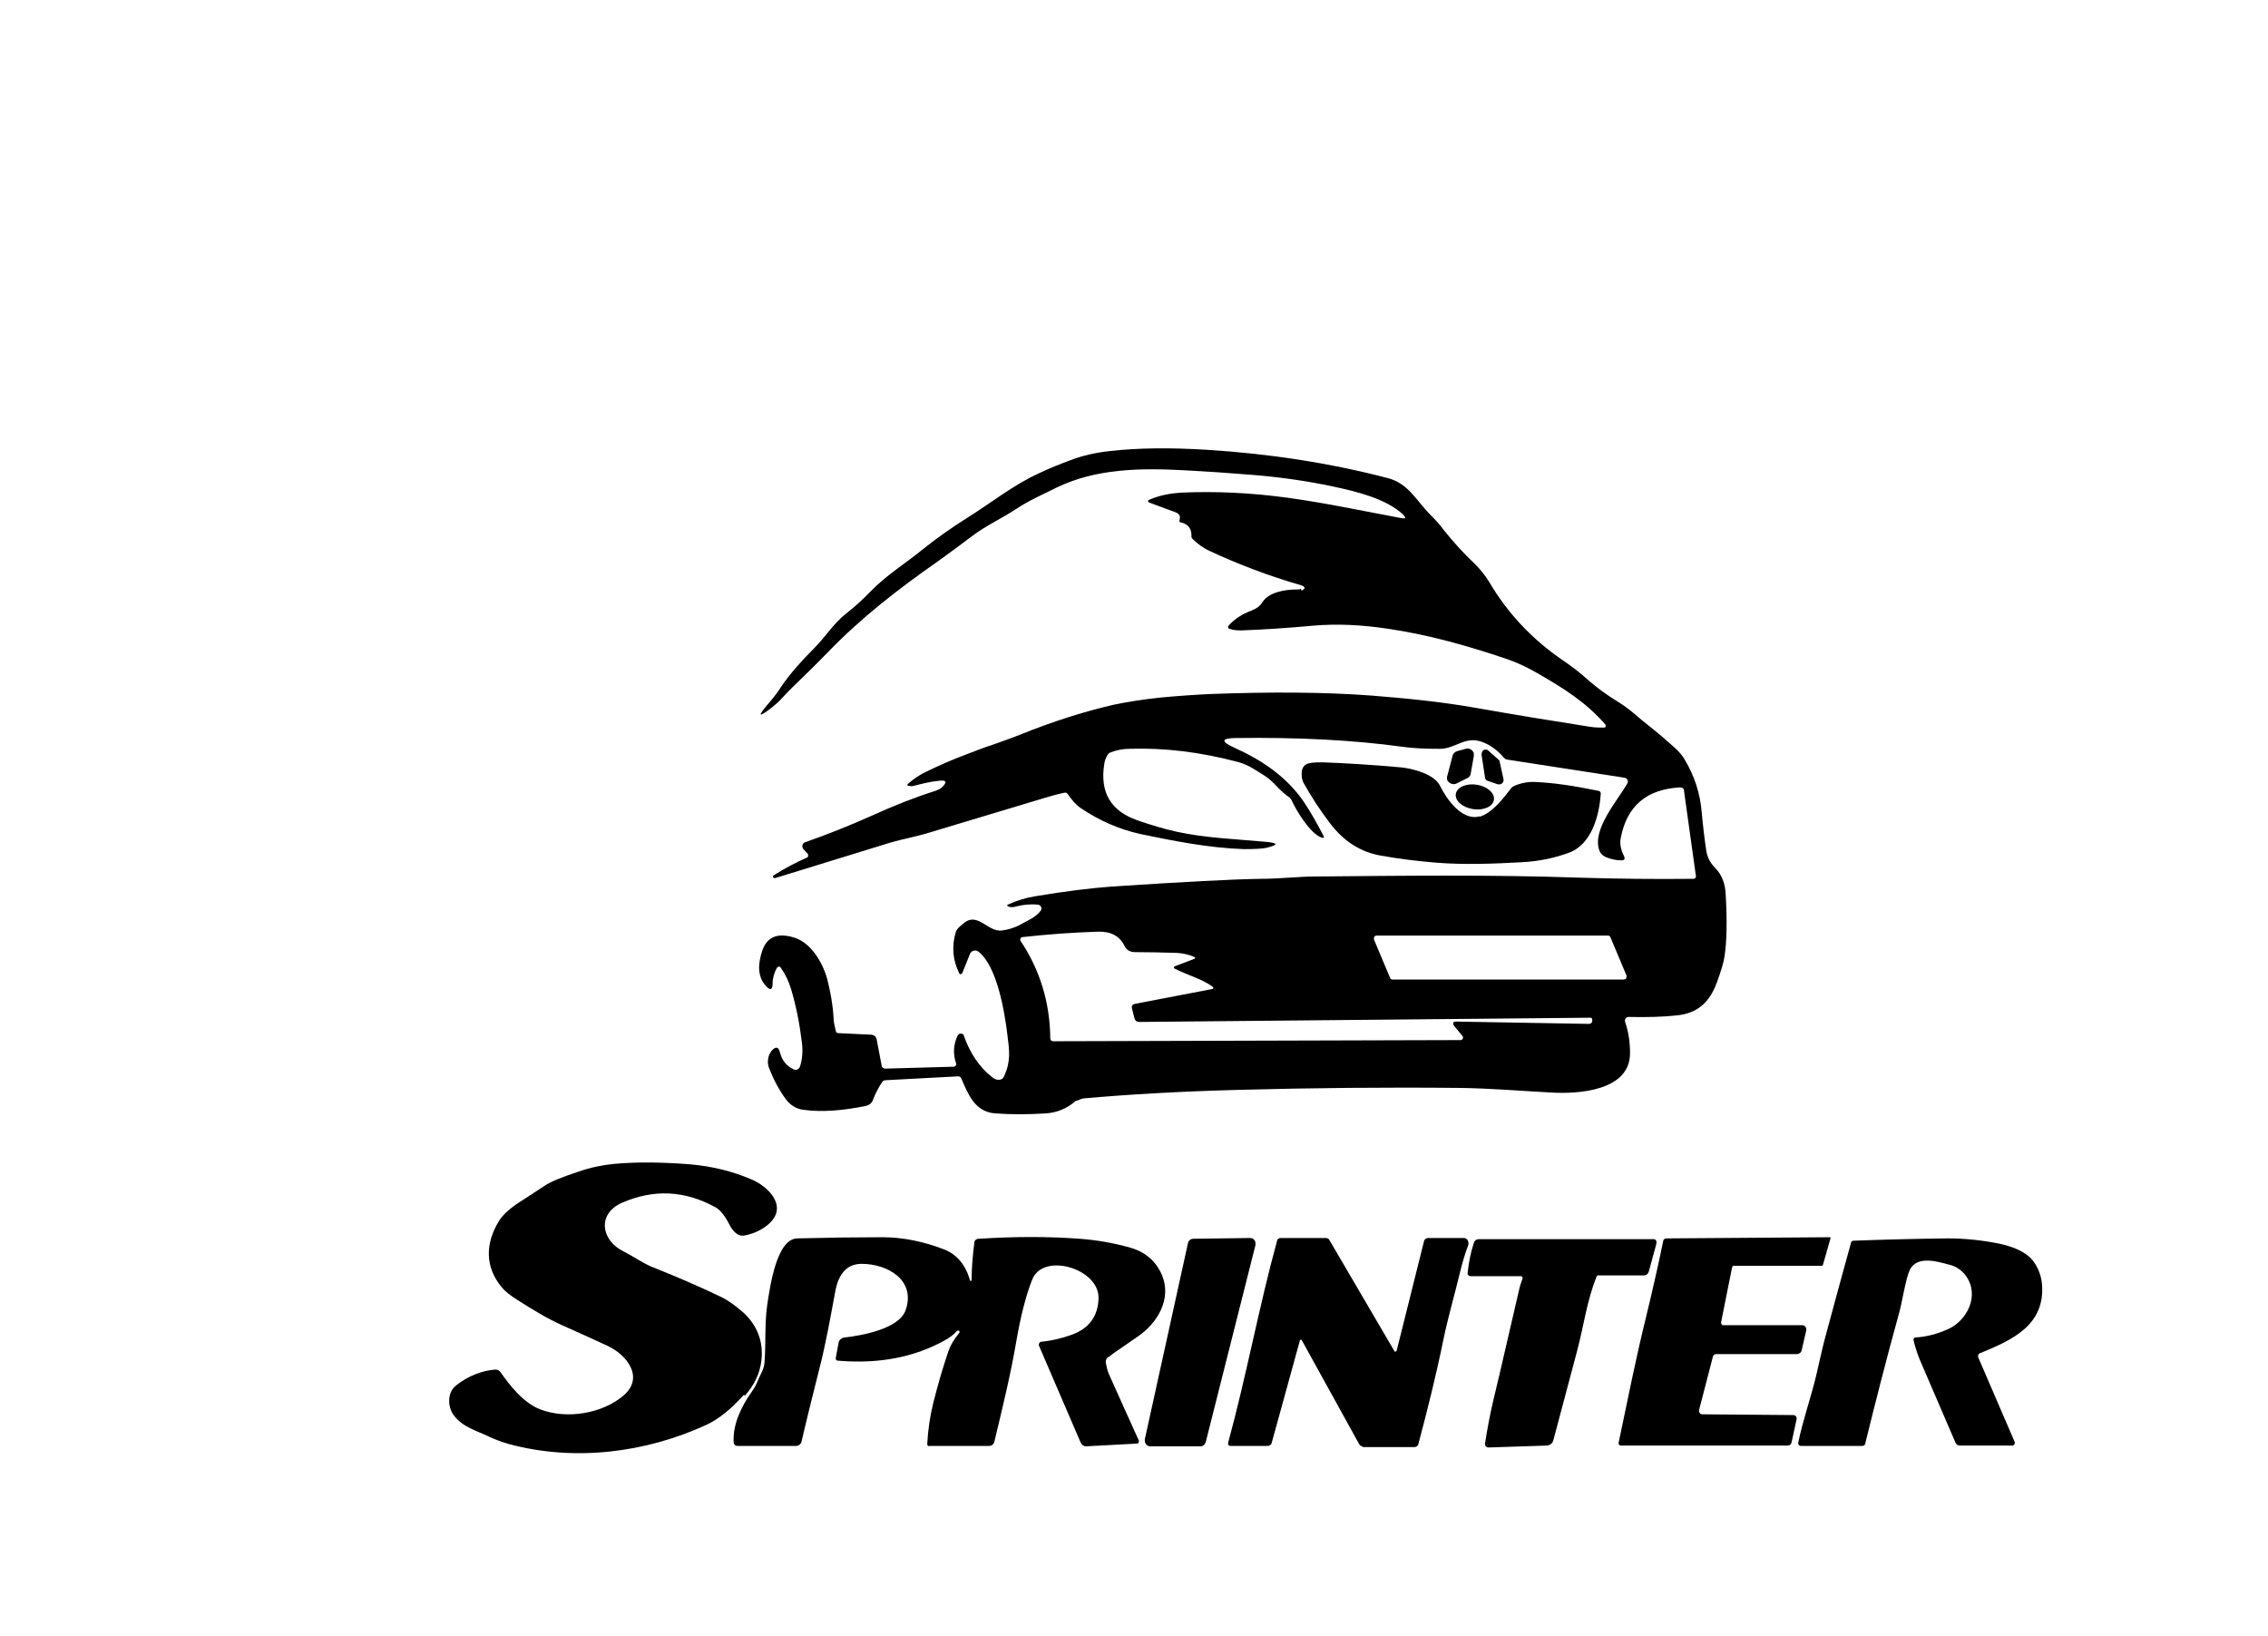
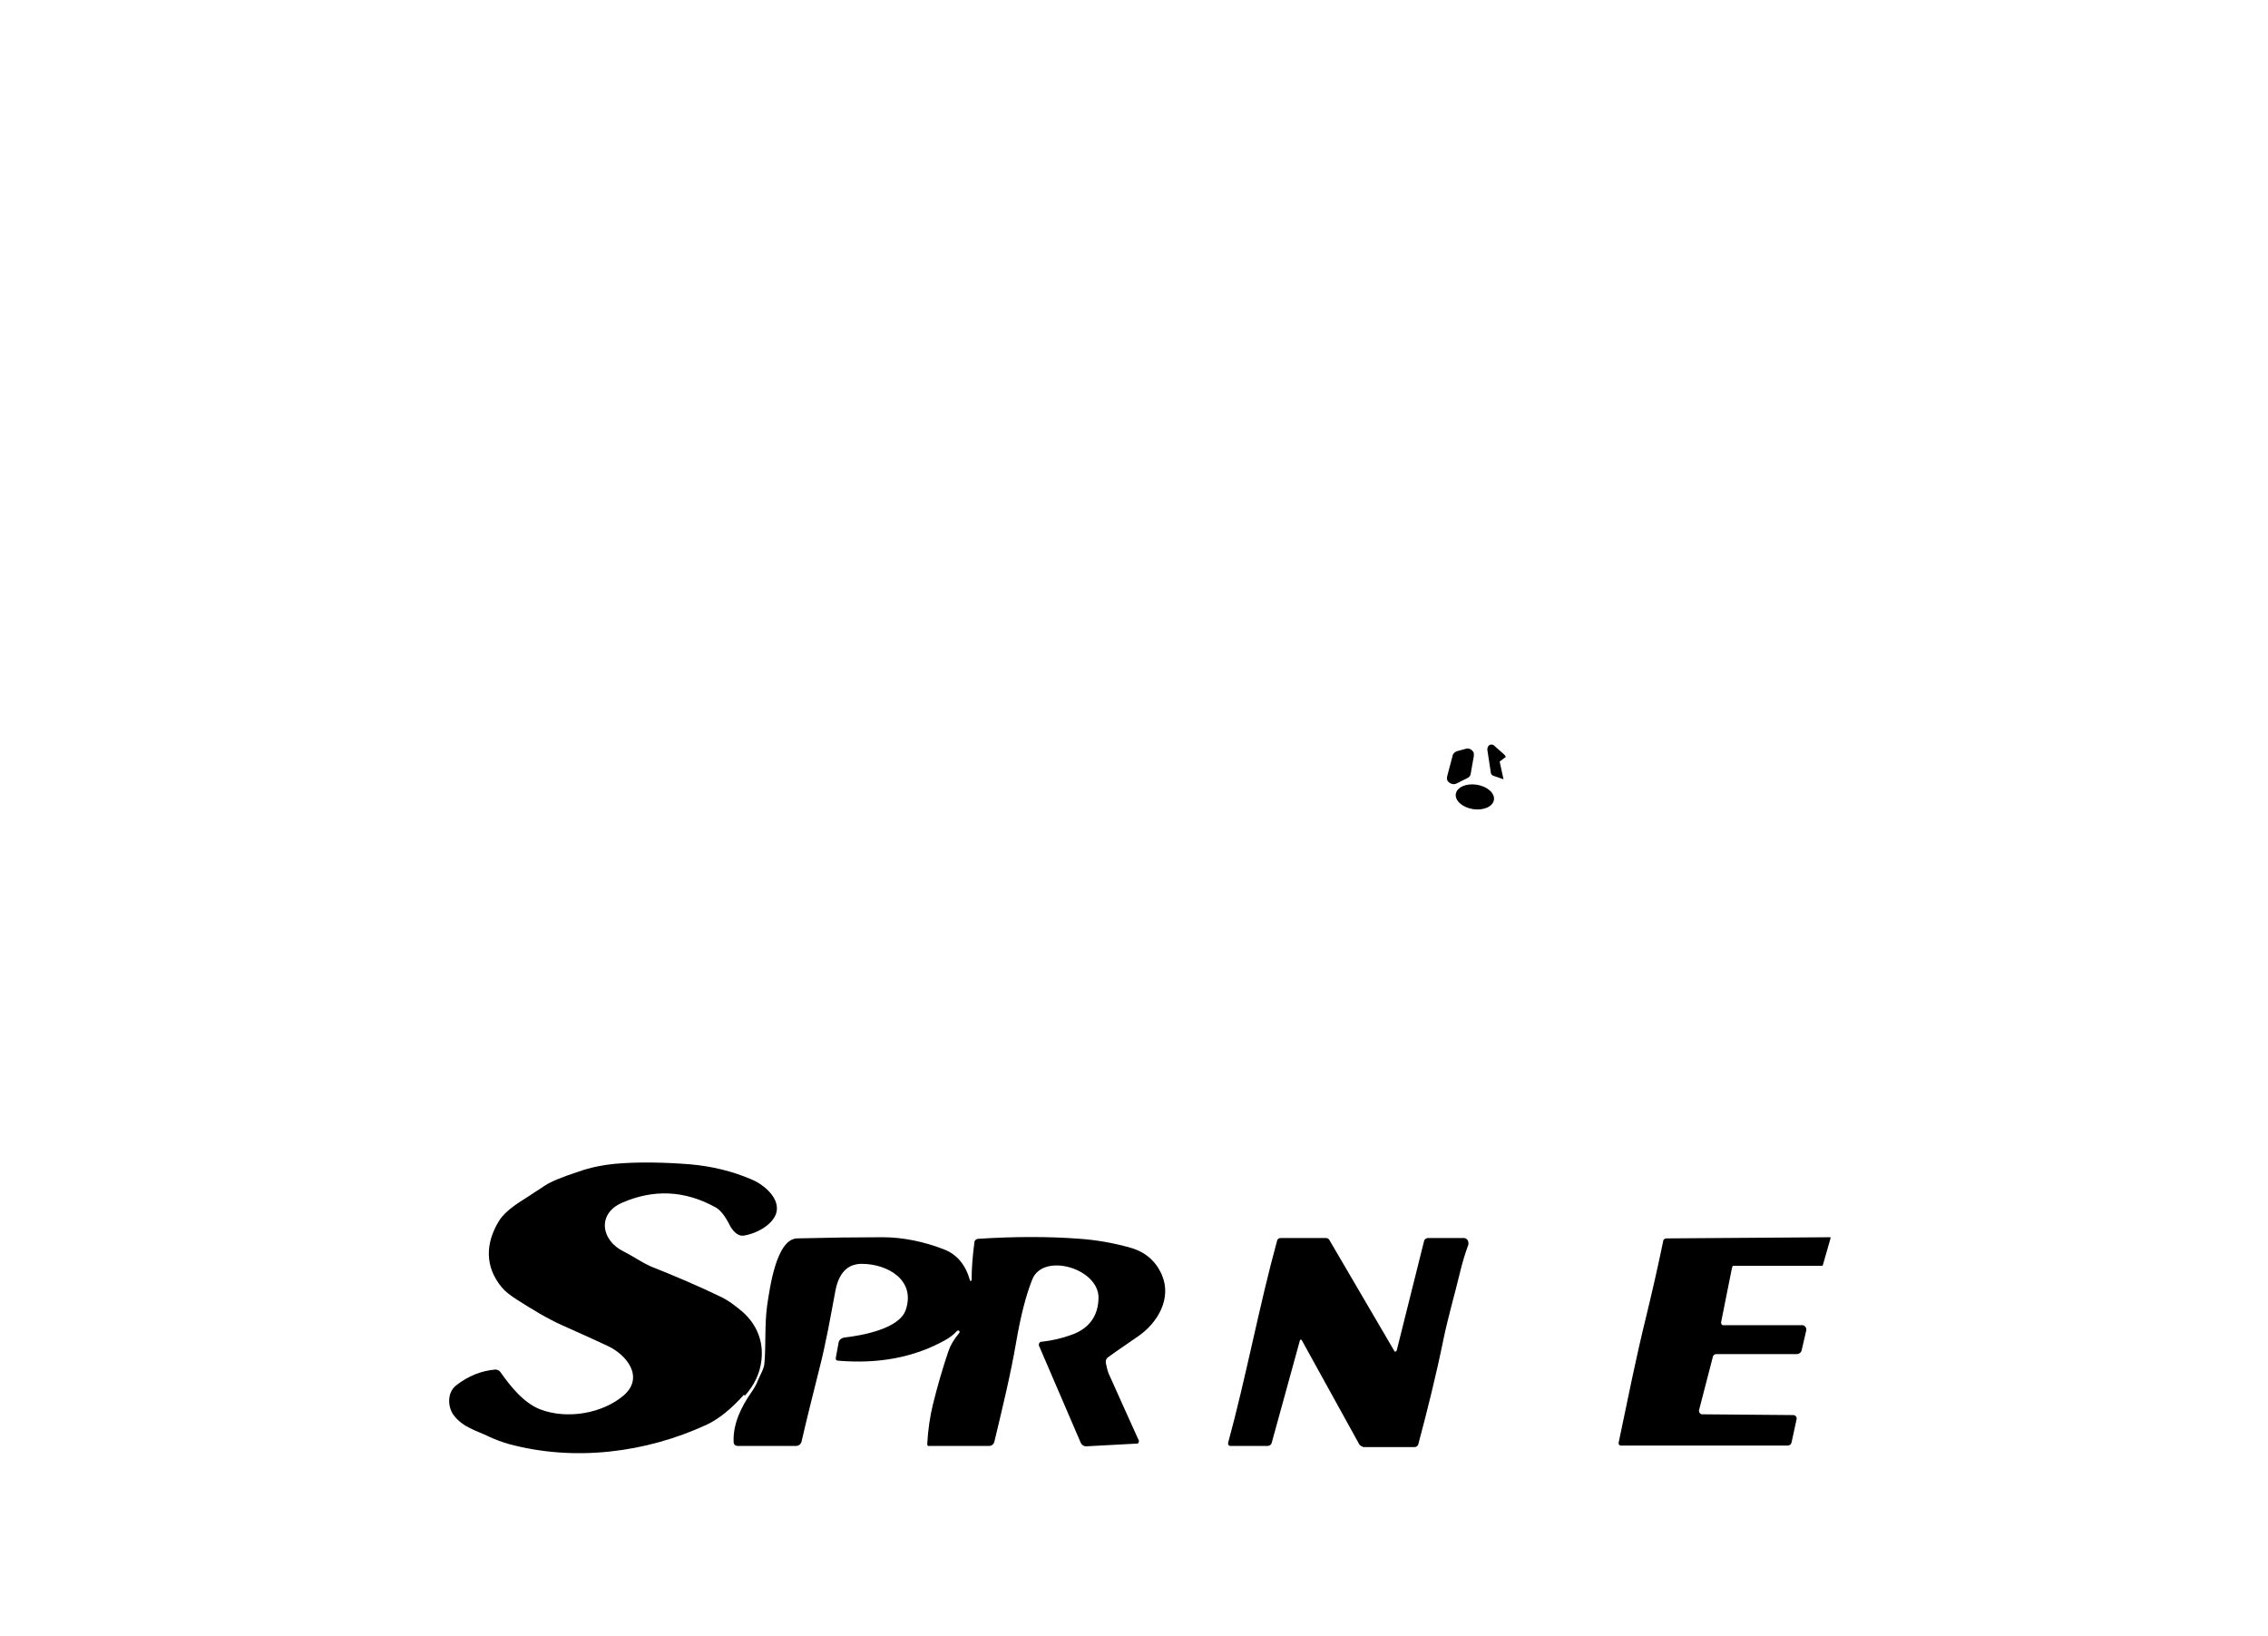
<svg xmlns="http://www.w3.org/2000/svg" id="Layer_1" data-name="Layer 1" version="1.1" viewBox="0 0 588 424">
  <defs>
    <style>
      .cls-1 {
        fill: #000001;
        stroke-width: 0px;
      }
    </style>
  </defs>
-   <path class="cls-1" d="M337.4,153.1c1.1-.5,1.1-1-.1-1.4-8.3-2.4-16.2-5.4-23.5-8.8-1.8-.8-3.3-1.9-4.6-3.2-.2-.2-.4-.5-.3-.9,0-1.8-.9-3-2.8-3.4-.3,0-.4-.3-.3-.6.3-1,0-1.6-1-2-2.2-.8-4.4-1.6-6.5-2.4-.9-.3-.9-.7,0-1,2.4-1,5-1.5,7.8-1.7,8.8-.4,18,0,27.6,1.3,10.2,1.4,19.9,3.5,29.6,5.3,1.2.2,1.3,0,.5-.9-4.5-4.2-12.2-6-18.2-7.3-6.6-1.4-13.5-2.4-20.8-3-6.1-.5-12-.9-17.7-1.2-11.3-.6-22.9-.5-33.2,4.5-3.6,1.8-7.1,3.3-10.4,5.5-3.8,2.5-7.8,4.3-11.4,7-2.8,2.1-5.7,4.3-8.8,6.5-10.3,7.2-19.9,14.6-28.6,23.6-3,3.1-6.1,6.1-9.2,9.1-.9.9-1.8,1.8-2.7,2.8-.8.9-1.7,1.7-2.7,2.5-3.5,2.7-3.8,2.4-.9-1,1.2-1.4,2.4-2.9,3.4-4.5,2.1-3.1,5-6.4,8.5-9.9,2.9-2.9,5-6.4,8.2-8.9,2.4-1.9,4.5-3.8,6.4-5.8,4.2-4.3,9-7.2,13.4-10.8,3.5-2.8,7.4-5.6,11.7-8.3,6.1-3.8,11.8-8.4,18.3-11.4,2.9-1.4,5.7-2.5,8.4-3.5,3.1-1.2,6.6-2,10.4-2.4,7.1-.8,15.5-.9,25.1-.3,16.1,1,31.7,3.4,46.7,7.3,5.5,1.4,7.5,5.9,11.1,9.5,1.4,1.4,2.6,2.7,3.6,4.1,2.5,3.1,5.1,6,8,8.7,1.4,1.4,2.6,2.9,3.6,4.5,4.8,8.2,11.2,15,19.1,20.4,2.4,1.6,4.7,3.4,6.9,5.4,2.2,1.9,4.7,3.7,7.3,5.3,1.6,1,3,2,4.4,3.2,2.7,2.4,5.7,4.5,8.3,6.9,1.6,1.4,3.5,2.9,4.6,4.7,2.7,4.4,4.2,9.1,4.6,14.1.3,3.3.7,6.7,1.2,10,.3,1.6,1,3,2.3,4.3,1.8,1.8,2.6,4.3,2.7,6.8.4,6.8.3,12.2-.3,16.1-.2,1.5-.9,3.8-2,6.8-1.9,5.2-5.1,8-10.4,8.5-3.6.4-7.8.5-12.5.4-.5,0-.9.4-.9.9,0,.1,0,.2,0,.3.8,2.3,1.3,5,1.3,8.1.1,9.9-13.5,10.7-20.3,10.3-7.8-.4-15.8-1.1-23.7-1.2-19.7-.2-38.9,0-57.4.5-15.4.4-28.8,1.2-40.1,2.2-.7,0-1.2.4-1.9.6-.3,0-.5.2-.7.4-2.1,1.7-4.5,2.7-7.3,2.9-4.8.3-9.2.3-13.2,0-5.3-.4-7-5-8.8-9.1-.1-.3-.4-.5-.8-.5l-18.8,1c-.4,0-.7.2-.9.5-1,1.5-1.7,2.9-2.3,4.4-.3,1-1,1.6-2.1,1.8-5.9,1.2-11.2,1.6-15.8,1-1.9-.2-3.5-1.1-4.7-2.7-1.8-2.4-3.2-5.1-4.4-8.1-.5-1.3-.4-2.8.3-4,.1-.2.3-.5.5-.7,1-1,1.7-.8,2,.6.6,2.2,1.8,3.6,3.6,4.4.6.3,1.3,0,1.6-.7,0,0,0,0,0,0,.6-1.9.8-4,.5-6.3-.6-4.9-1.5-9.5-2.8-13.8-.6-2-1.5-3.9-2.7-5.6-.2-.3-.5-.3-.8-.1,0,0-.1.1-.2.2-.7,1.3-1.1,2.7-1.1,4.1,0,1.6-.6,1.8-1.7.6-2.4-2.6-2-6-1-9.1,1.2-3.6,3.9-4.8,8.2-3.5,4.5,1.3,7.6,6.7,8.7,10.9.8,3.2,1.4,6.4,1.6,9.7,0,1.2.3,2.4.6,3.6,0,.4.3.6.7.6l8.4.4c.8,0,1.4.6,1.5,1.3l1.3,6.8c0,.4.5.7.9.7l17.8-.5c.3,0,.6-.3.6-.6,0,0,0-.1,0-.2-.9-2.6-.7-5,.4-7.3.2-.4.7-.6,1.2-.4.2,0,.4.3.4.5,1.6,4.5,4,8.1,7.3,10.7.5.4,1.1.7,1.6.7.7,0,1.2-.2,1.5-.9,1.8-3.8,1.4-6.7.9-10.6-.8-6.7-2.8-18-7.5-21.7-.6-.5-1.5-.4-2,.2,0,.1-.2.2-.2.3l-2,5c-.1.2-.4.4-.6.3-.1,0-.2-.1-.2-.2-1.7-3.4-2-7-.9-10.7.4-1.1,1.4-1.7,2.2-2.4,3.5-2.8,6.1,2.4,9.7,2,1.7-.2,3.2-.7,4.6-1.4,1.9-1.1,4.1-1.9,5.5-3.7.3-.4.3-1-.2-1.4-.1-.1-.3-.2-.5-.2-2-.2-3.9,0-5.8.5-.6.2-1.2.2-1.8,0-.5-.2-.5-.4,0-.6,2.2-1,4.5-1.7,7-2.1,7.8-1.3,14.4-2.1,19.8-2.5,18.3-1.2,31.2-1.9,38.7-2,4.6,0,10-.6,13.7-.6,22.9-.2,46-.5,68.9.3,9.3.3,19.2.4,29.5.3.3,0,.6-.3.6-.6,0,0,0,0,0,0l-3.1-22.2c0-.6-.4-.9-1.1-.9-8.6.5-13.7,4.8-15.3,13.1-.3,1.5,0,3,.8,4.6.4.8.2,1.3-.8,1.2-1.3,0-2.5-.3-3.8-.8-.9-.4-1.5-1-1.8-1.9-1.8-5.4,4.7-12.7,7.3-17.2.3-.5.1-1.1-.4-1.4-.1,0-.2-.1-.3-.1l-30.4-4.7c-.3,0-.6-.2-.8-.4-1.8-2.1-3.8-3.5-5.8-4.2-4.4-1.6-6.8,1.8-10.9,1.8-3.5,0-6.6-.1-9.5-.5-13-1.8-27.4-2.5-43.1-2.3-4.2,0-4.3.9-.5,2.6,7.1,3.2,13.4,7.5,17.8,13.9,1.8,2.7,3.5,5.7,5.1,8.8.3.5.1.7-.5.5-2.9-1-6.6-7.1-7.7-9.6-.1-.3-.4-.6-.6-.8-2.5-1.6-4-4.1-6.4-5.6-2.3-1.4-4.2-2.9-7-3.6-9.8-2.6-19.2-3.7-28.1-3.4-1.6,0-3.2.3-4.8.9-.3.1-.6.3-.8.6-.5.8-.8,1.6-.9,2.4-1.2,7.4,1.7,12.2,8.5,14.6,3.7,1.3,7.1,2.3,10.3,3,7.3,1.6,15.2,1.9,23,2.6,3.4.3,3.4.8.1,1.6-1.1.2-3,.3-5.7.3-9.1-.3-18.1-2.1-26.8-3.9-5.4-1.2-10.6-3.4-15.6-6.8-1.4-1-2.3-2.2-3.3-3.6-.2-.3-.5-.4-.9-.3-1.9.4-3.7.9-5.3,1.4-10.2,3.1-20.4,6.1-30.6,9.2-2.8.8-5.9,1.4-8.8,2.2-10,3.1-20.1,6.2-30.2,9.3-.3,0-.6,0-.6-.4,0,0,0,0,0,0,0-.1.1-.3.5-.5,2.7-1.7,5.4-3.1,8.3-4.4.3-.1.4-.4.3-.7,0,0,0-.1,0-.2l-1.2-1.3c-.4-.5-.4-1.2.1-1.6.1,0,.2-.2.4-.2,5.7-2,11.5-4.3,17.3-6.9,5.5-2.5,11-4.7,16.4-6.4.8-.3,1.3-.5,1.6-.8,1.6-1.5,1.3-2.1-.8-1.8-2,.2-4.1.7-6.4,1.3-.4.1-.8.1-1.2,0-.5,0-.6-.3-.2-.6,1.5-1.3,3-2.3,4.7-3.1,3.3-1.6,6.7-3.1,10.2-4.4,2.1-.8,4.3-1.7,6.8-2.5,2.2-.8,4.6-1.6,7.1-2.6,8.9-3.6,17-6.1,24.3-7.8,3.4-.7,7.5-1.4,12.4-1.9,4.3-.4,8.5-.7,12.7-.9,15.9-.6,29.9-.5,41.9.4,8.8.7,18.1,1.6,27.1,3.2,10.2,1.8,20,3.4,29.6,4.9,1.2.2,2.4.2,3.6.2.3,0,.4-.2.4-.5,0-.1,0-.2-.1-.3-5-5.8-11-9.5-17.6-13.3-2.6-1.5-5.3-2.8-8-3.7-10.1-3.4-19.9-6.2-30.6-7.8-6.7-1-13.1-1.4-19.8-.8-6.5.6-12.6,1-18.2,1.2-1.1,0-2.1,0-3.2-.4-.3,0-.4-.3-.4-.6,0,0,0-.1.1-.2,1.6-1.8,3.7-3.1,5.9-3.9,1.3-.5,2.3-1.2,2.9-2.2,1.7-2.7,6.1-3.3,8.9-3.3.4,0,.8,0,1.1-.2ZM304.5,250.5l5-1.9c.5-.2.5-.4,0-.6-1.4-.6-2.8-.9-4.4-1-3.5-.1-7.2-.2-10.8-.2-1.3,0-2.2-.5-2.7-1.5-1.3-2.7-3.6-3.9-6.9-3.8-6.7.2-13.2.7-19.6,1.4-.4,0-.6.4-.6.7,0,.1,0,.2.1.3,5,7.5,7.6,15.9,7.7,25.3,0,.4.3.7.8.7l105.6-.3c.3,0,.6-.3.6-.6,0-.1,0-.3-.1-.4l-2.3-2.8c-.2-.3-.2-.7,0-.9.1,0,.3-.1.4-.1l34.6.6c.5,0,.8-.2.9-.7v-.3c0-.3-.1-.6-.4-.6,0,0,0,0,0,0l-117,1.1c-.7,0-1.1-.3-1.3-1l-.6-2.4c-.2-.7,0-1.1.8-1.3l19.8-3.8c.6-.1.6-.3.2-.7-2.8-2-6.6-3-9.7-4.6-.2,0-.3-.3-.2-.5,0,0,.1-.1.2-.2ZM356.9,242.5c-.4,0-.7.3-.7.7,0,0,0,.2,0,.3l4.2,10c.1.2.3.4.6.4h60c.4,0,.7-.3.7-.7,0,0,0-.2,0-.3l-4.2-10c-.1-.2-.3-.4-.6-.4h-59.9Z" />
  <path class="cls-1" d="M375.2,201.2l1.4-5.3c.1-.6.6-1,1.2-1.2l2.2-.6c.9-.3,1.8.3,2.1,1.1,0,.2,0,.5,0,.8l-.8,4.5c0,.5-.4,1-.9,1.2l-2.8,1.4c-.8.4-1.8,0-2.3-.7-.2-.4-.2-.8-.1-1.2Z" />
-   <path class="cls-1" d="M388.8,197.4l1,4.6c.1.6-.3,1.2-.9,1.3-.2,0-.4,0-.6,0l-2.6-.9c-.4-.1-.7-.5-.7-.9l-.9-5.9c0-.6.3-1.2.9-1.3.3,0,.7,0,.9.3l2.6,2.3c.2.2.3.4.4.6Z" />
-   <path class="cls-1" d="M383.6,211.7c3.2-.9,6.2-4.8,8.1-7.3.2-.3.5-.5.9-.7,1.9-.8,3.7-1.1,5.5-1,4.7.2,10.1,1,16.3,2.3.4,0,.7.4.6.9-.4,5.6-2.4,13.1-8.4,15.2-3.9,1.4-8,2.2-12.1,2.4-7.3.4-15,.7-22.3.1-4.9-.4-9.6-1-14.1-1.8-5.3-.9-9.7-3.7-13.2-8.3-2.6-3.4-4.9-6.9-6.9-10.5-.5-.9-.6-1.9-.5-3.1.2-1.2.9-1.9,2.1-2.1,1.1-.2,2.2-.2,3.2-.2,5.7.2,12.5.6,20.3,1.3,3.1.3,8.8,1.7,10.3,4.9,1.6,3.3,5.7,9.1,10.2,7.8Z" />
+   <path class="cls-1" d="M388.8,197.4l1,4.6l-2.6-.9c-.4-.1-.7-.5-.7-.9l-.9-5.9c0-.6.3-1.2.9-1.3.3,0,.7,0,.9.3l2.6,2.3c.2.2.3.4.4.6Z" />
  <ellipse class="cls-1" cx="382.4" cy="206.6" rx="3.2" ry="5" transform="translate(119.1 552.4) rotate(-81.1)" />
  <path class="cls-1" d="M192.9,361.5c-3.3,3.7-6.5,6.3-9.7,7.8-15.8,7.3-34.3,9.6-51.3,5-1.7-.5-3.4-1.1-5.1-1.9-3.3-1.6-6.8-2.4-9.2-5.6-1.6-2.2-1.7-6,.8-7.8,3.1-2.4,6.5-3.7,10-4,.5,0,1,.2,1.3.6,2.6,3.7,6,8,10.3,9.7,7,2.7,16.2,1.1,21.7-3.6,5.4-4.7.8-10.5-4.1-12.8-3.9-1.8-7.8-3.6-11.9-5.4-4-1.8-7.7-4.1-11.5-6.5-1.9-1.2-3.3-2.3-4.1-3.3-4.5-5.4-4.2-11.5-.8-17.1,1-1.7,2.9-3.4,5.7-5.2,2.1-1.3,4.1-2.7,6.3-4.1,1.5-1,4.4-2.2,8.7-3.6,3.1-1.1,6.2-1.7,9.1-2,6.4-.6,13.4-.4,19.8.1,5.7.5,11,1.8,15.9,3.9,3.2,1.3,7.7,5,6.4,8.9-1.1,3.2-5.7,5.4-8.6,5.7-1.5.1-2.8-1.5-3.4-2.7-1.2-2.4-2.4-3.9-3.6-4.6-8.1-4.5-16.2-4.8-24.4-1.2-6.5,2.9-5.3,9.8.5,12.6,2.4,1.2,4.6,2.8,7.1,3.9,6.3,2.5,12.4,5.1,18.4,8,1.6.8,3.4,2.1,5.5,3.9,3.6,3.3,5.3,7.6,4.7,12.5-.4,3.3-1.8,6.3-4.3,9.1Z" />
  <path class="cls-1" d="M248.8,345.1c-.1-.2-.3-.2-.4-.2-.1,0-.2,0-.3.1-.9,1-2,1.8-3.1,2.4-7.9,4.4-17.1,6.2-27.7,5.3-.5,0-.7-.3-.6-.8l.7-3.8c.1-.8.8-1.3,1.5-1.4,4.4-.5,14.2-2.2,15.9-7.1,2.7-7.8-4.7-12-11.4-12-3.6,0-5.9,2.3-6.8,6.9-1.3,6.9-2.4,13.4-4.2,20.4-1.6,6.4-3.2,12.7-4.6,18.8-.2.7-.8,1.1-1.4,1.1h-15.1c-.7,0-1.1-.4-1.1-1.1-.2-4.6,2-9.1,4.6-12.8.7-1,1.3-2,1.7-3.1.6-1.5,1.6-2.9,1.7-4.6.4-5,0-9.8.7-14.9.7-4.6,2.4-17.2,7.8-17.3,8.1-.2,15.5-.3,22.1-.3,5.4,0,10.9,1.2,15.8,3.1,3.5,1.3,5.8,4.1,6.9,8.2,0,0,0,0,0,0,0,0,0,0,0,0,0,0,.1,0,.2,0,.1,0,.2,0,.2-.2,0-3.3.3-6.5.7-9.6,0-.7.5-1.1,1.2-1.1,9.4-.6,18.1-.6,26.1,0,4.1.3,8.5,1,13.1,2.3,3.9,1.1,6.6,3.4,8.2,7,2.7,6.2-1.1,12.6-6.3,16.1-2.7,1.9-5.3,3.6-7.6,5.3-.5.3-.7.9-.6,1.5.2,1,.4,2,.8,2.9,2.4,5.4,5,11.1,7.7,17.1.2.3,0,.8-.3.9,0,0-.2,0-.3,0l-13,.7c-.6,0-1.1-.3-1.4-.9l-10.8-25.1c-.2-.4,0-.9.4-1.1,0,0,.2,0,.2,0,2.8-.3,5.3-.9,7.8-1.8,4.5-1.6,6.9-4.8,7-9.5.2-7.7-14.4-12-17.2-4.8-1.7,4.3-3,9.6-4.1,15.9-1.5,8.8-3.6,17.3-5.7,26.1-.2.7-.7,1.1-1.4,1.1h-15.3c-.5.1-.7,0-.7-.6.2-3.6.7-7,1.5-10.3,1.2-4.8,2.5-9.3,4-13.7.5-1.5,1.4-3,2.8-4.7.1-.1.1-.3,0-.4Z" />
-   <path class="cls-1" d="M325.5,322.7l-12.9,51.1c-.2.6-.7,1.1-1.4,1.1h-13c-.8,0-1.4-.7-1.4-1.5,0-.1,0-.2,0-.3l11.2-50.9c.1-.6.7-1.1,1.4-1.1l14.7-.2c.8,0,1.4.6,1.4,1.4,0,.1,0,.2,0,.4Z" />
  <path class="cls-1" d="M337.5,347.4c0-.1-.3-.2-.4-.1,0,0-.1,0-.1.2l-7.3,26.5c-.1.5-.6.8-1.1.8h-9.6c-.3,0-.6-.2-.6-.6,0,0,0-.1,0-.2,4.7-17.2,8-35.3,12.7-52.4.1-.5.5-.7,1-.7h11.6c.5,0,.8.2,1,.6l16.8,28.7c0,.2.3.2.4.1,0,0,.1-.1.2-.2l7.1-28.4c.1-.5.6-.8,1.1-.8h9.2c.7,0,1.2.6,1.2,1.3,0,.1,0,.3,0,.4-.9,2.4-1.6,4.8-2.2,7.3-1.4,5.8-3.1,11.6-4.3,17.4-1.9,9.3-4.1,18.1-6.5,27.1-.1.4-.5.7-1,.7h-13.2c-.5-.2-1-.4-1.2-.9l-14.8-26.8Z" />
-   <path class="cls-1" d="M394.7,331.5c.1-.3,0-.6-.3-.7,0,0-.1,0-.2,0h-13c-.5-.1-.8-.4-.7-.9.3-2.7.8-5.3,1.6-7.7.2-.7.7-1,1.4-1h44.8c1-.1,1.3.4,1.1,1.3l-1.9,7c-.2.7-.6,1.1-1.4,1.1h-11.8c-.2,0-.4.2-.4.4-2.5,6.2-3.3,12.7-5,19.1-2,7.6-4.1,15.4-6.2,23.3-.2.7-.8,1.2-1.6,1.3l-15.2.5c-.5,0-.9-.4-.9-.8,0,0,0-.1,0-.2.6-3.8,1.3-7.6,2.2-11.4,2.4-9.9,4.5-19.4,6.6-28.3.2-1,.5-1.9.8-2.7Z" />
  <path class="cls-1" d="M449,328.8l-2.8,14c0,.3.2.7.5.7,0,0,0,0,.1,0h20.5c.5,0,1,.5,1,1.1,0,0,0,.1,0,.2l-1.2,5.2c-.1.6-.7,1-1.3,1h-20.9c-.4,0-.7.3-.8.6l-3.6,13.9c-.1.5.2,1,.7,1.1,0,0,.1,0,.2,0l23.6.2c.4,0,.8.4.8.8,0,0,0,.1,0,.2l-1.3,6c-.1.6-.5.9-1.1.9h-42.8c-.8.1-1.1-.3-.9-1,2.3-10.9,4.4-21.6,7.1-32.5,1.5-6.2,3-12.7,4.4-19.5,0-.4.4-.7.9-.7l42.3-.3c.1,0,.2,0,.2.2,0,0,0,0,0,0l-2,7c0,.1-.1.2-.2.2h-22.8c-.3,0-.5,0-.5.4Z" />
-   <path class="cls-1" d="M513.4,350.7c-.5.2-.7.8-.5,1.2,0,0,0,0,0,0l9.4,21.8c.2.4,0,.8-.4,1,0,0-.2,0-.3,0h-13.5c-.5,0-.9-.3-1.1-.7-3-7-6-13.9-9-20.9-.7-1.6-1.4-3.6-1.9-5.7,0-.3,0-.6.4-.7,0,0,0,0,.1,0,2.8-.2,5.6-.9,8.3-2.1,5.1-2.2,8.5-8.9,4.7-14-1.1-1.4-2.5-2.4-4.3-2.8-3.4-.9-9-2.6-10.5,2.2-1.1,3.4-1.5,6.8-2.4,10.2-3.1,11.2-6,22.5-8.8,33.9,0,.4-.4.7-.8.7h-15.9c-.4,0-.7-.3-.7-.7,0,0,0,0,0-.1,1.2-5.9,3.3-11.7,4.7-17.6,1.3-5.8,2.1-9.1,2.4-10.1,2.1-7.8,4.3-15.9,6.6-24.2,0-.3.3-.5.7-.5,8-.3,16.1-.5,24.4-.6,4.5,0,9.1.5,13.5,1.4,3.1.7,5.6,1.7,7.4,3.2,2,1.6,3.3,4.7,3.5,7.2.9,10.6-7.6,14.5-15.9,17.9Z" />
</svg>